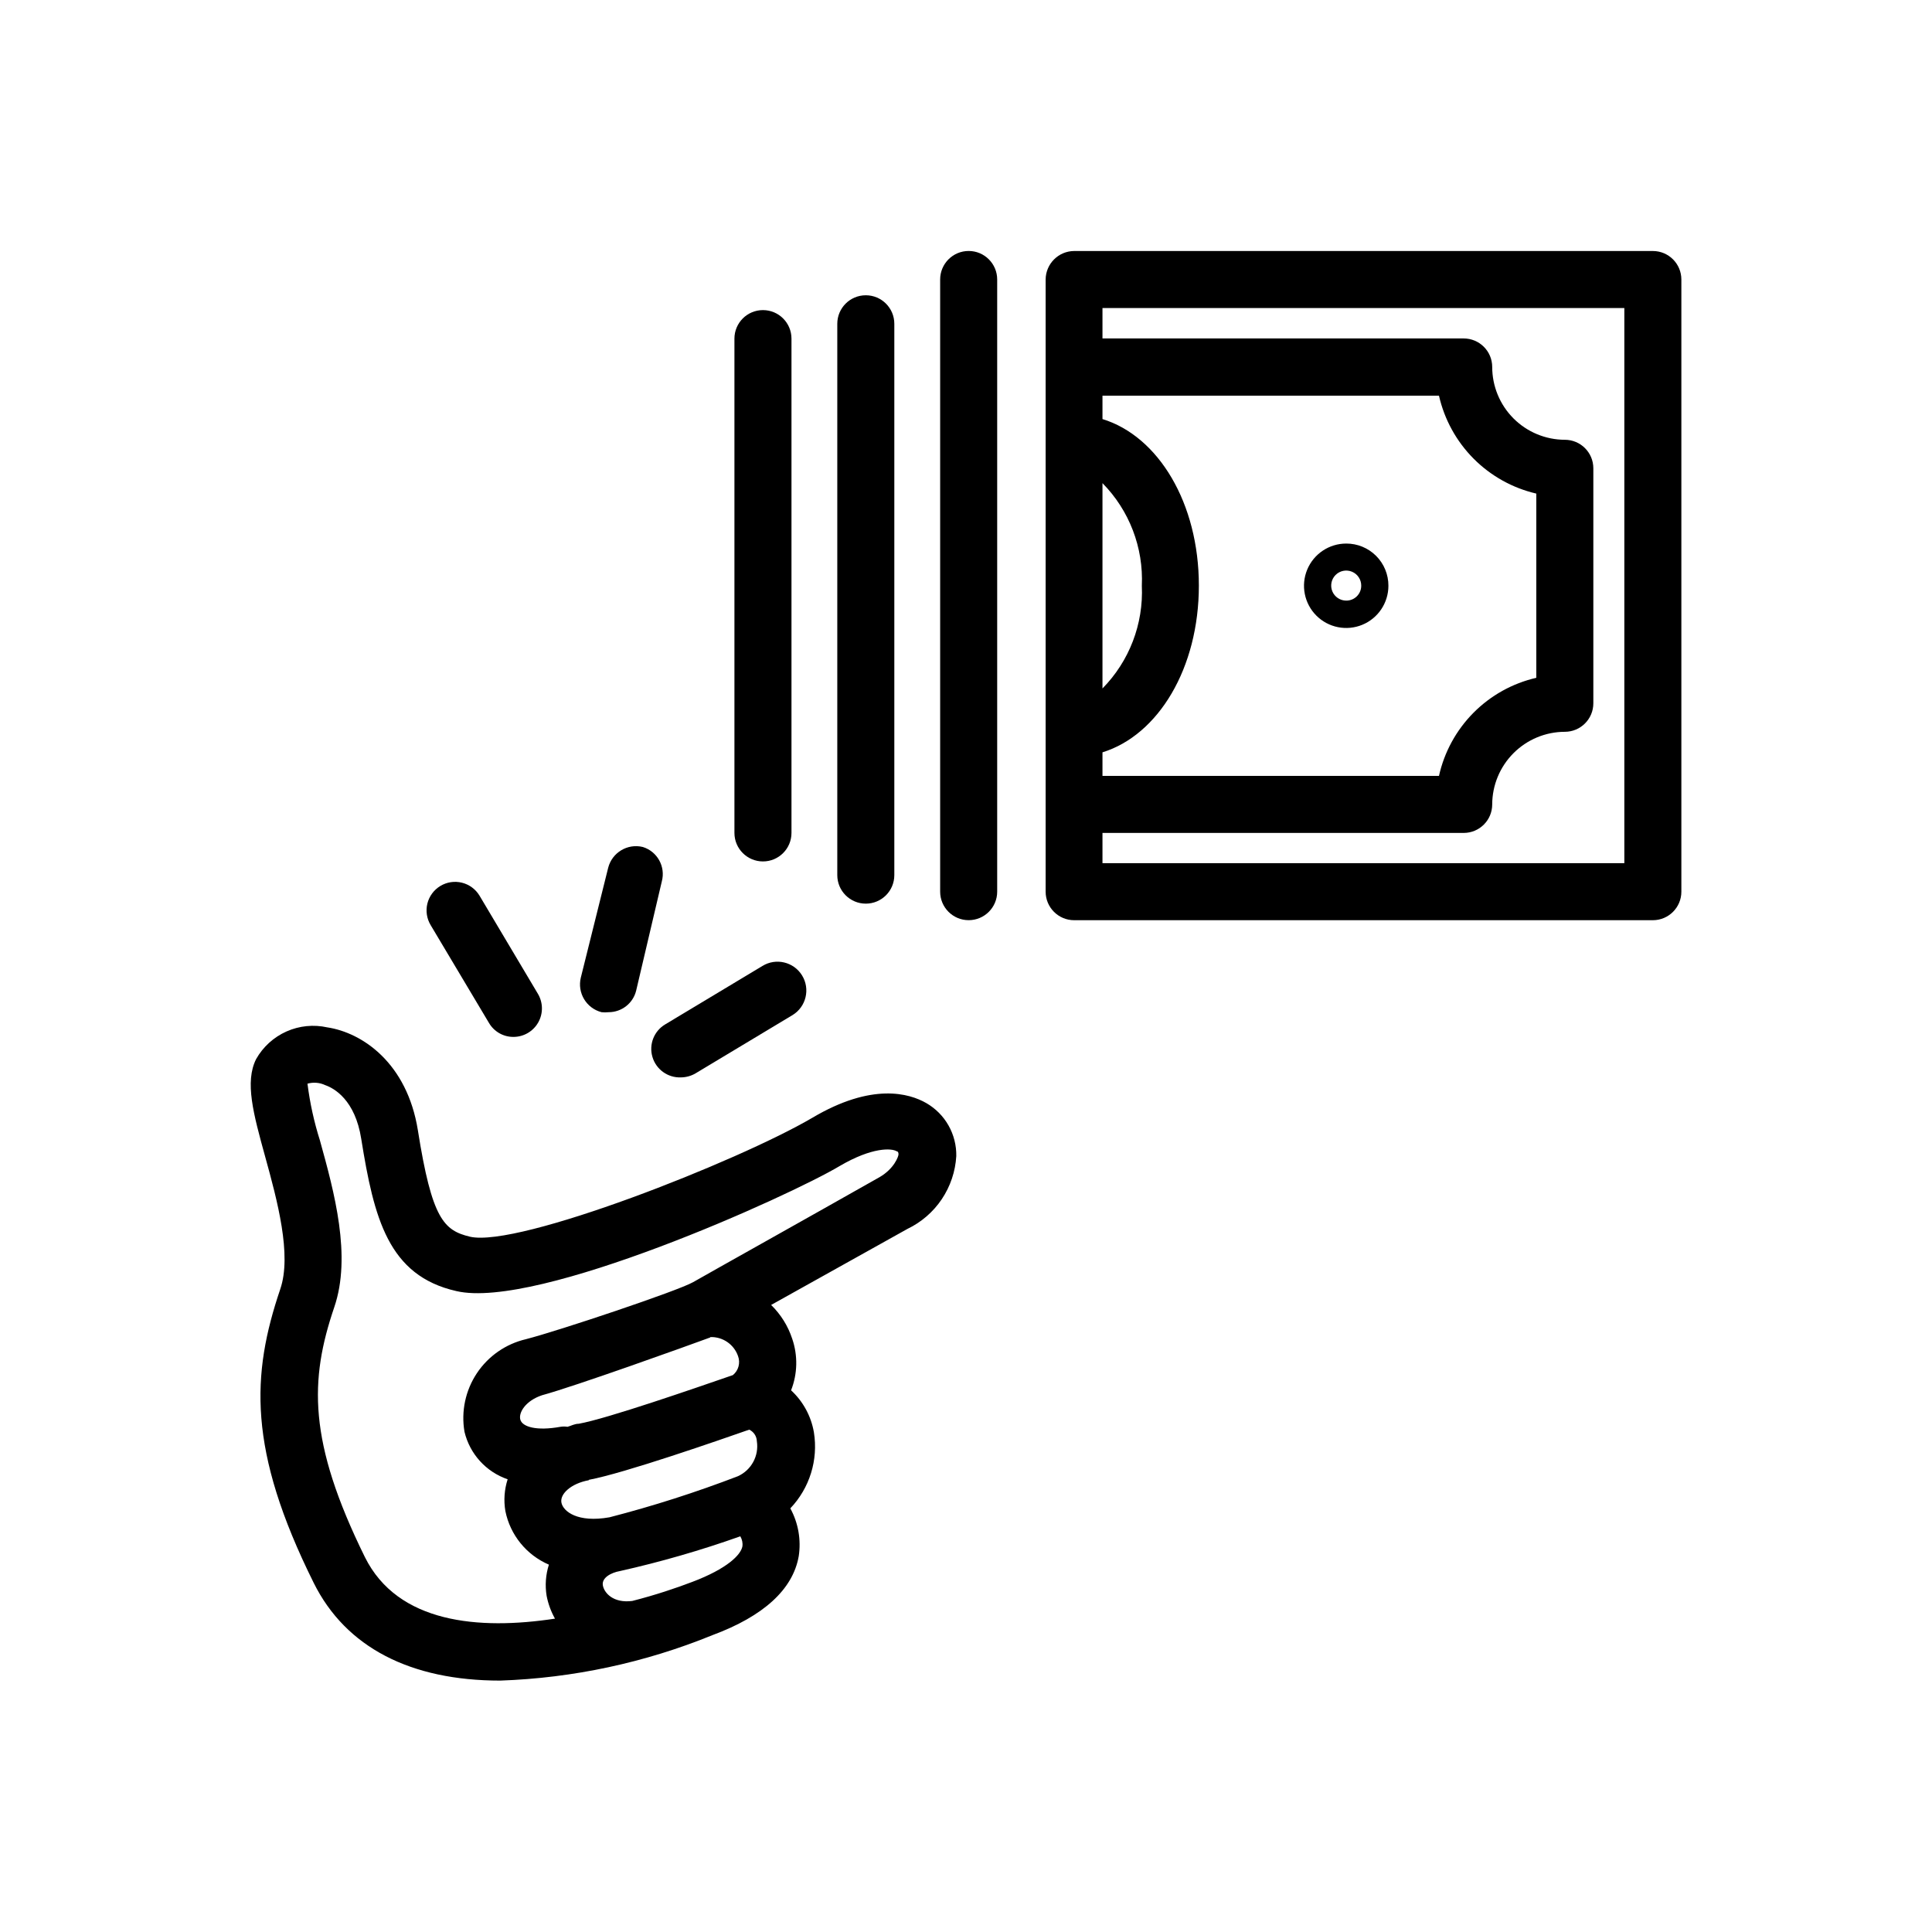
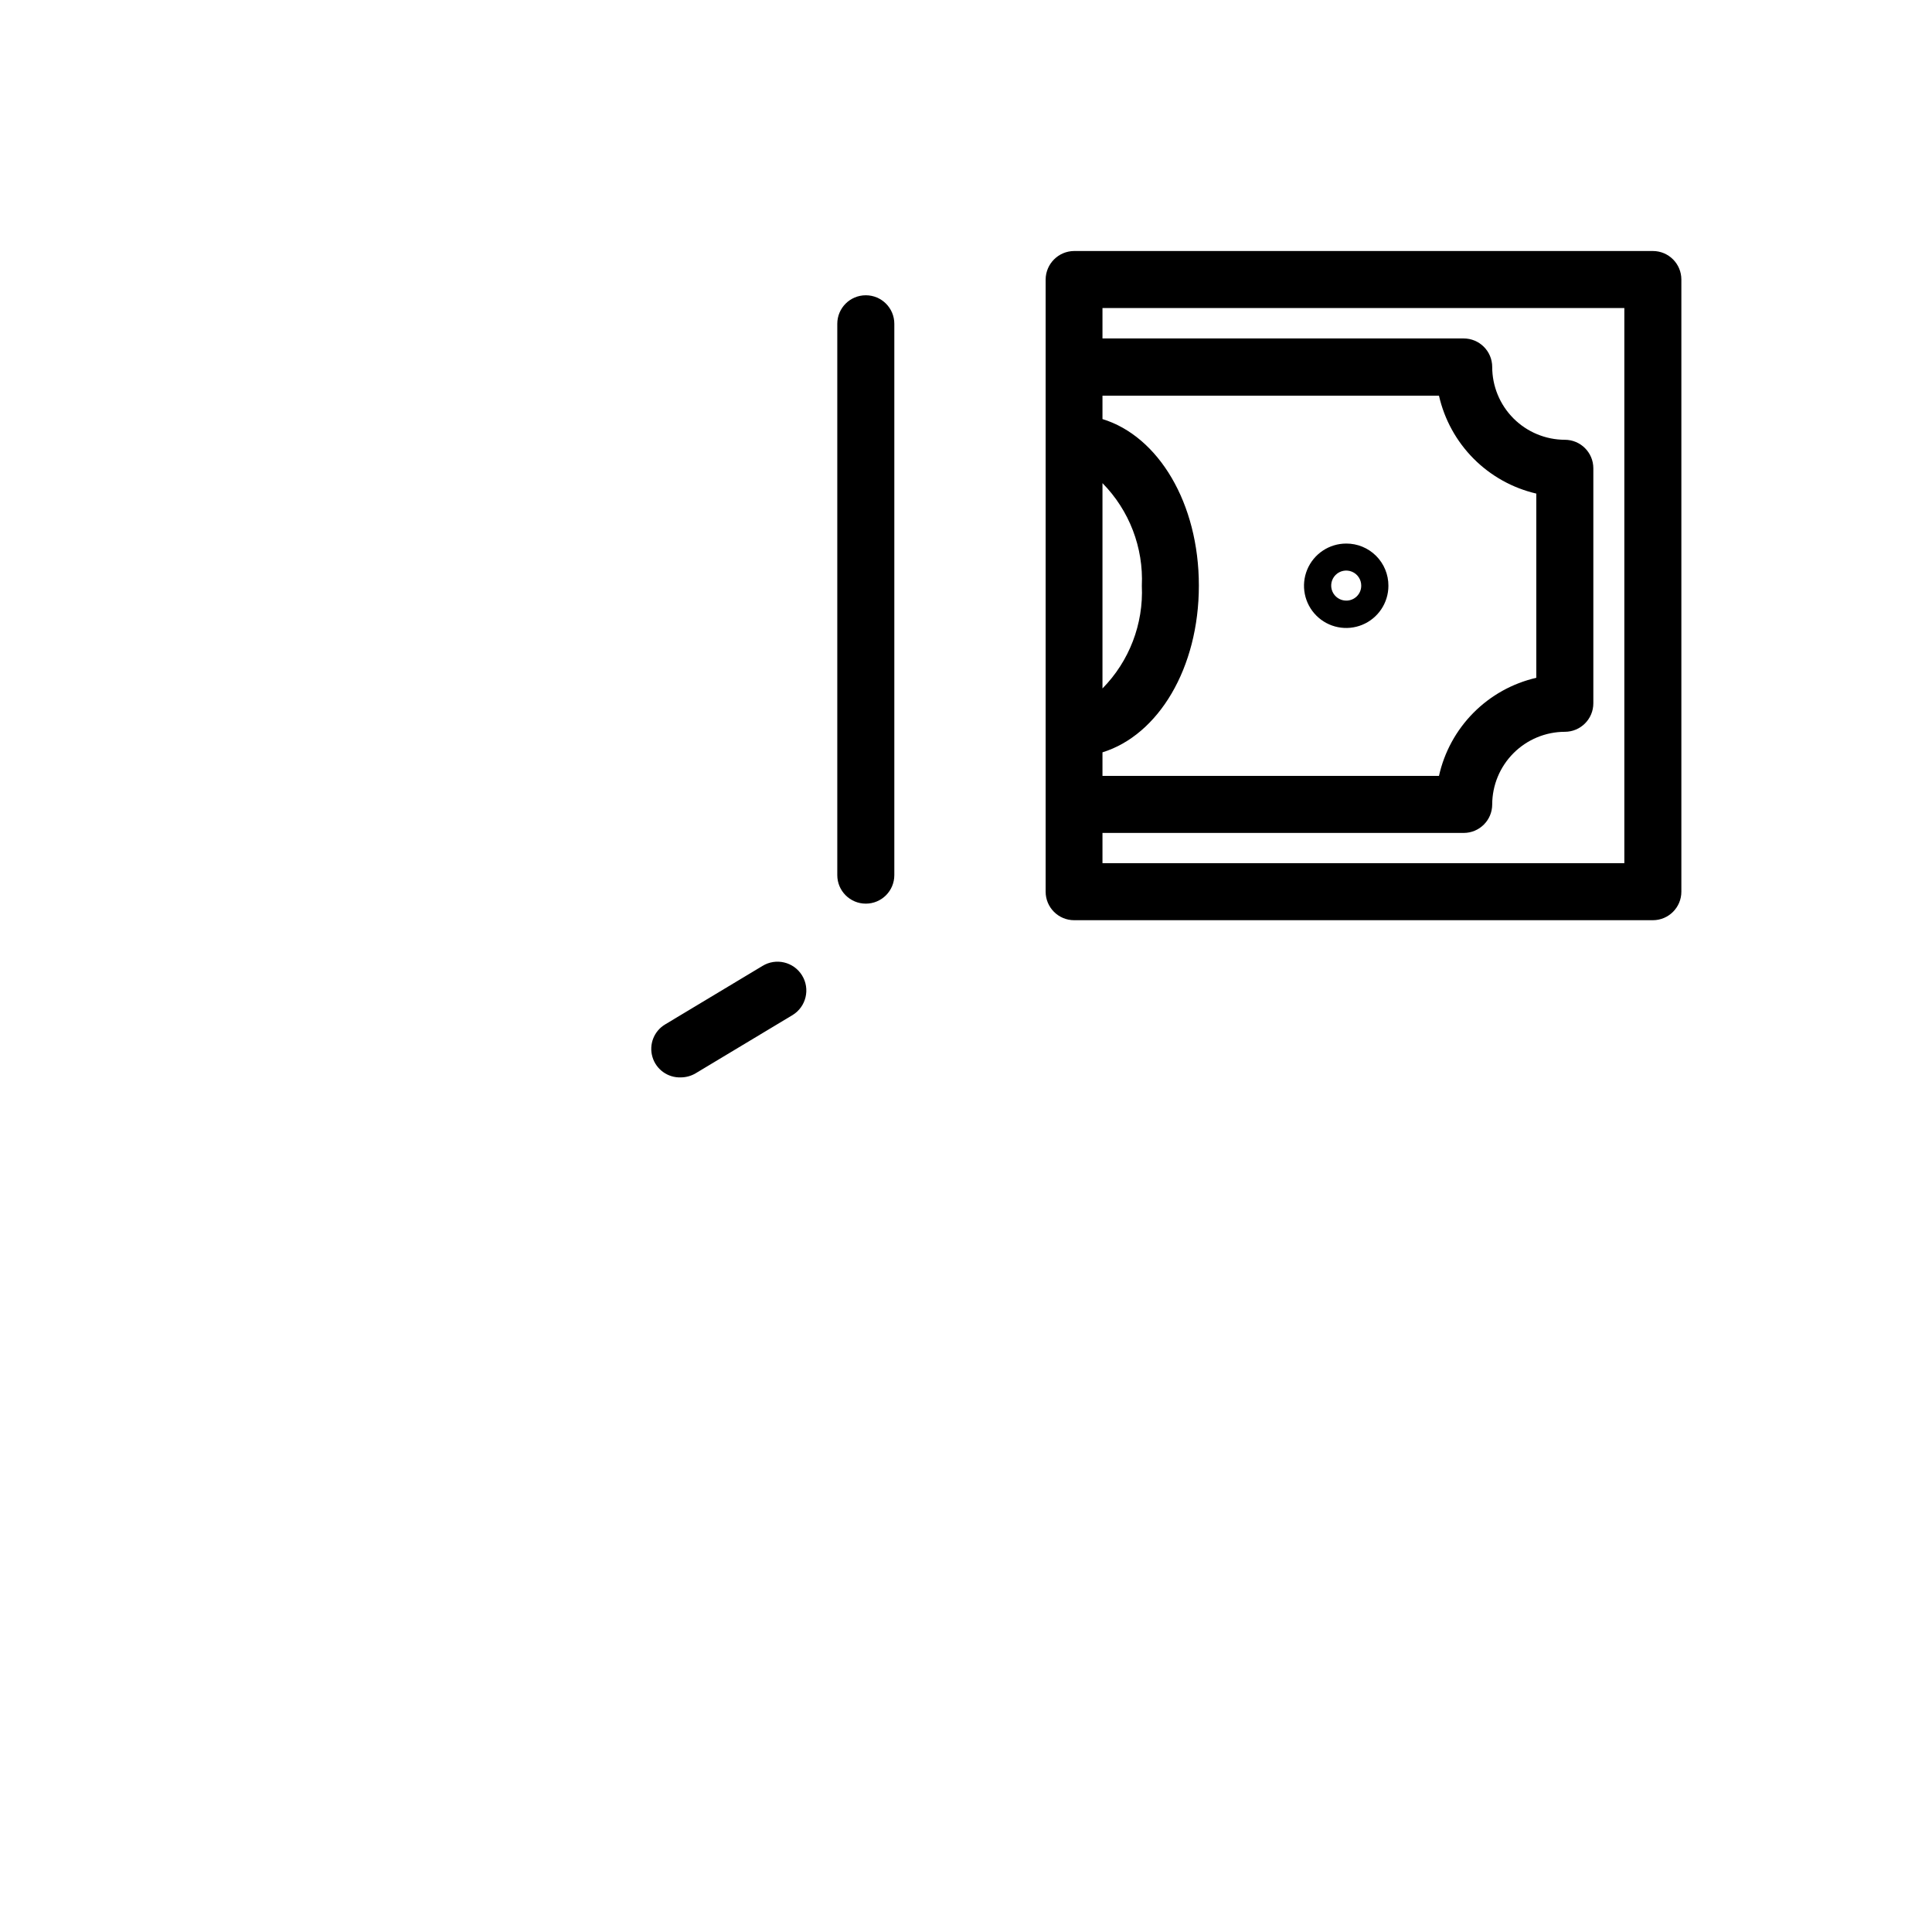
<svg xmlns="http://www.w3.org/2000/svg" fill="#000000" width="800px" height="800px" version="1.1" viewBox="144 144 512 512">
  <g>
-     <path d="m218.27 485.64c-7.656 22.621-8.664 42.57 8.867 77.84 8.516 17.129 25.695 25.895 49.422 25.895h0.004c19.305-0.668 38.34-4.742 56.223-12.039 13.602-5.039 21.312-12.141 22.871-20.859h0.004c0.68-4.375-0.098-8.855-2.219-12.746 5.121-5.371 7.43-12.828 6.25-20.152-0.734-4.273-2.859-8.188-6.047-11.133 1.715-4.371 1.824-9.211 0.301-13.652-1.113-3.398-3.031-6.473-5.59-8.969l36.125-20.152h-0.004c3.688-1.766 6.832-4.488 9.109-7.883 2.273-3.391 3.602-7.332 3.84-11.414 0.051-2.84-0.66-5.644-2.059-8.117-1.398-2.473-3.438-4.523-5.902-5.938-4.484-2.57-14.359-5.492-30.23 3.93-19.699 11.539-77.84 34.461-90.688 31.488-6.902-1.664-10.078-4.637-13.805-28.215-2.871-17.836-14.711-25.844-23.98-27.258l0.004 0.004c-3.637-0.816-7.438-0.438-10.84 1.078-3.402 1.516-6.227 4.086-8.055 7.332-3.023 6.047-0.754 14.41 2.418 25.895 3.176 11.488 7.106 26 3.981 35.066zm113.96 12.695v0.004c3.293-0.117 6.277 1.926 7.356 5.035 0.672 1.797 0.125 3.824-1.359 5.039-10.078 3.477-33.301 11.539-40.859 12.898-1.109 0-2.016 0.555-2.973 0.805-0.617-0.098-1.246-0.098-1.863 0-6.398 1.16-10.078 0-10.629-1.863-0.555-1.863 1.359-5.039 5.742-6.5 8.715-2.367 38.289-12.996 44.586-15.316zm-32.195 37.836c9.473-1.762 34.863-10.629 42.523-13.301v0.004c1.195 0.566 1.973 1.75 2.016 3.07 0.594 3.871-1.465 7.664-5.035 9.273-11.121 4.269-22.477 7.906-34.008 10.879-8.465 1.512-12.293-1.562-12.746-3.879-0.453-2.316 2.566-5.086 7.254-5.945zm40.707 17.633c-0.402 2.266-4.082 5.945-13.301 9.422-4.231 1.613-9.723 3.477-15.871 5.039-5.039 0.656-7.457-2.117-7.809-4.133s2.215-3.375 4.484-3.777h0.004c10.824-2.426 21.492-5.504 31.941-9.219 0.492 0.836 0.688 1.812 0.555 2.773zm-110.53-122.22c2.316 0.805 7.91 3.879 9.523 14.258 3.375 21.008 7.152 36.223 25.191 40.305 21.41 5.039 88.316-25.191 101.62-33.152 8.613-5.039 13.754-4.734 15.113-3.879 0.301 0 0.453 0.301 0.453 0.805s-1.109 3.777-5.039 6.047c-17.785 10.078-45.344 25.492-49.375 27.809s-35.82 12.949-44.285 15.113l0.004 0.004c-5.34 1.234-10.004 4.465-13.039 9.023-3.035 4.562-4.211 10.113-3.285 15.516 1.402 5.879 5.719 10.633 11.438 12.594-0.875 2.715-1.082 5.602-0.605 8.414 1.277 6.344 5.59 11.652 11.535 14.207-0.848 2.668-1.055 5.5-0.602 8.262 0.41 2.121 1.156 4.164 2.215 6.047-20.152 3.074-41.664 1.258-50.383-16.324-15.113-30.684-14.66-46.953-8.113-66.199 4.637-13.551 0-30.531-3.777-44.133l0.004-0.004c-1.566-4.926-2.676-9.984-3.324-15.113 1.574-0.445 3.258-0.301 4.734 0.402z" />
-     <path d="m260.7 378.79c-1.719 1.035-2.953 2.711-3.438 4.656-0.48 1.945-0.168 4.004 0.867 5.723l15.469 25.945c1.344 2.285 3.797 3.684 6.449 3.676 2.723 0.008 5.238-1.453 6.582-3.82 1.348-2.367 1.312-5.277-0.086-7.613l-15.465-25.996c-1.035-1.719-2.711-2.957-4.656-3.438-1.949-0.48-4.008-0.172-5.723 0.867z" />
    <path d="m324.43 429.52c1.363-0.008 2.703-0.371 3.879-1.059l25.746-15.469c3.59-2.211 4.707-6.914 2.496-10.504-2.215-3.59-6.918-4.707-10.508-2.492l-25.746 15.469 0.004-0.004c-2.977 1.762-4.379 5.316-3.402 8.637 0.973 3.316 4.078 5.551 7.531 5.422z" />
-     <path d="m314.35 368.46c-4.043-0.988-8.129 1.461-9.172 5.492l-7.254 29.121v-0.004c-0.984 4.047 1.461 8.133 5.492 9.172 0.621 0.07 1.246 0.07 1.863 0 3.457 0.008 6.473-2.34 7.305-5.695l6.805-28.969c1.043-3.898-1.18-7.93-5.039-9.117z" />
    <path d="m428.66 210.52c-4.16 0.027-7.527 3.394-7.555 7.559v162.23c0 4.172 3.383 7.555 7.555 7.555h153.36c4.176 0 7.559-3.383 7.559-7.555v-162.23c0-4.176-3.383-7.559-7.559-7.559zm7.508 61.516c7.113 7.219 10.895 17.078 10.43 27.207 0.461 10.121-3.32 19.98-10.43 27.203zm0 71.34c14.812-4.586 25.543-22.32 25.543-44.184 0-21.867-10.73-39.598-25.543-44.133v-6.199h89.176c1.43 6.309 4.606 12.09 9.168 16.68s10.324 7.801 16.625 9.266v48.82c-6.316 1.453-12.09 4.668-16.656 9.27-4.562 4.602-7.734 10.398-9.137 16.727h-89.176zm138.3 29.371h-138.3v-8.012h95.723c4.176 0 7.559-3.383 7.559-7.555 0.012-5.102 2.047-9.988 5.652-13.594 3.606-3.609 8.492-5.641 13.594-5.652 4.172 0 7.555-3.383 7.555-7.559v-62.27c0-4.176-3.383-7.559-7.555-7.559-5.109-0.012-10.004-2.051-13.613-5.668-3.606-3.617-5.633-8.52-5.633-13.625 0-4.176-3.383-7.559-7.559-7.559h-95.723v-8.062h138.3z" />
    <path d="m500.76 288.05c-4.523 0-8.602 2.727-10.336 6.906-1.73 4.18-0.773 8.988 2.426 12.188 3.199 3.199 8.008 4.156 12.188 2.426 4.18-1.73 6.906-5.809 6.906-10.332 0.012-2.973-1.16-5.824-3.262-7.926-2.102-2.102-4.953-3.273-7.922-3.262zm0 15.113v0.004c-1.609 0-3.062-0.973-3.68-2.457-0.613-1.488-0.273-3.199 0.863-4.34 1.141-1.137 2.852-1.477 4.34-0.863 1.484 0.617 2.457 2.07 2.457 3.68 0.012 1.059-0.402 2.078-1.152 2.828s-1.77 1.164-2.828 1.152z" />
-     <path d="m393.15 218.07v162.23c0 4.172 3.383 7.555 7.555 7.555 4.176 0 7.559-3.383 7.559-7.555v-162.23c0-4.176-3.383-7.559-7.559-7.559-4.172 0-7.555 3.383-7.555 7.559z" />
    <path d="m365.89 229.81v146.11c0 4.172 3.383 7.555 7.559 7.555 4.172 0 7.555-3.383 7.555-7.555v-146.11c0-4.176-3.383-7.559-7.555-7.559-4.176 0-7.559 3.383-7.559 7.559z" />
-     <path d="m353.75 364.73v-130.99c0-4.176-3.383-7.559-7.559-7.559-4.172 0-7.559 3.383-7.559 7.559v130.99c0 4.176 3.387 7.559 7.559 7.559 4.176 0 7.559-3.383 7.559-7.559z" />
  </g>
</svg>